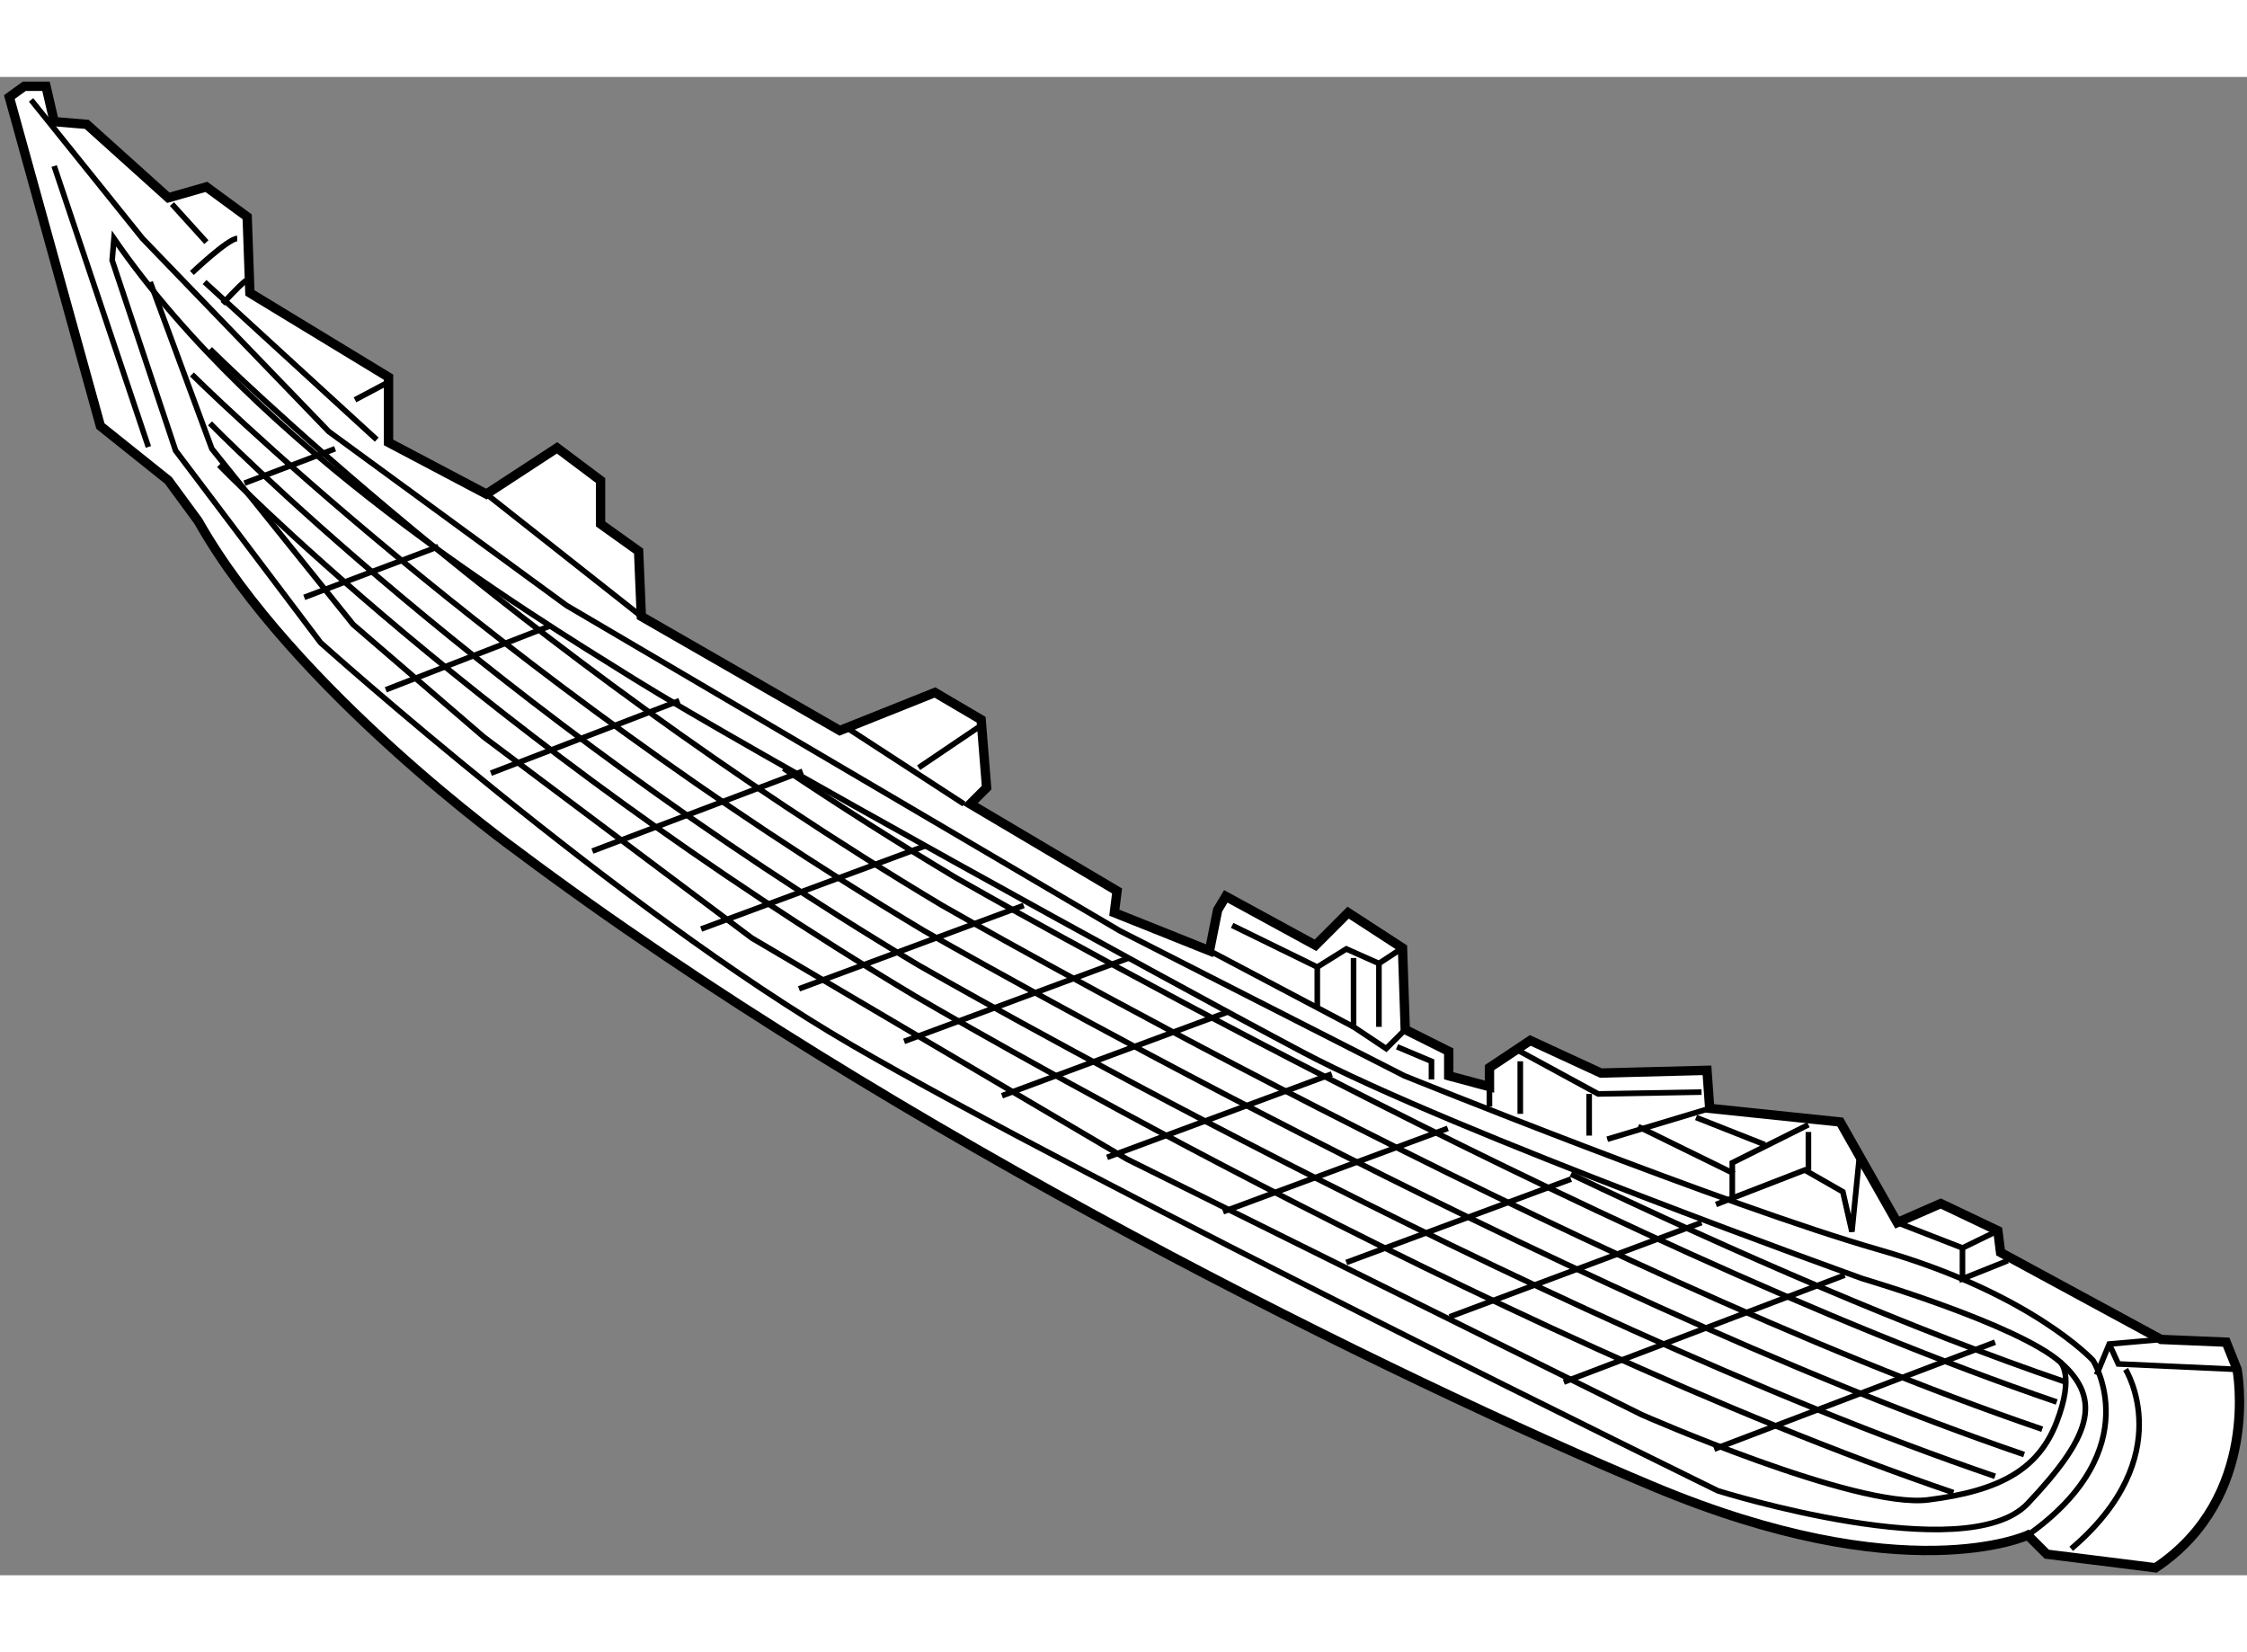
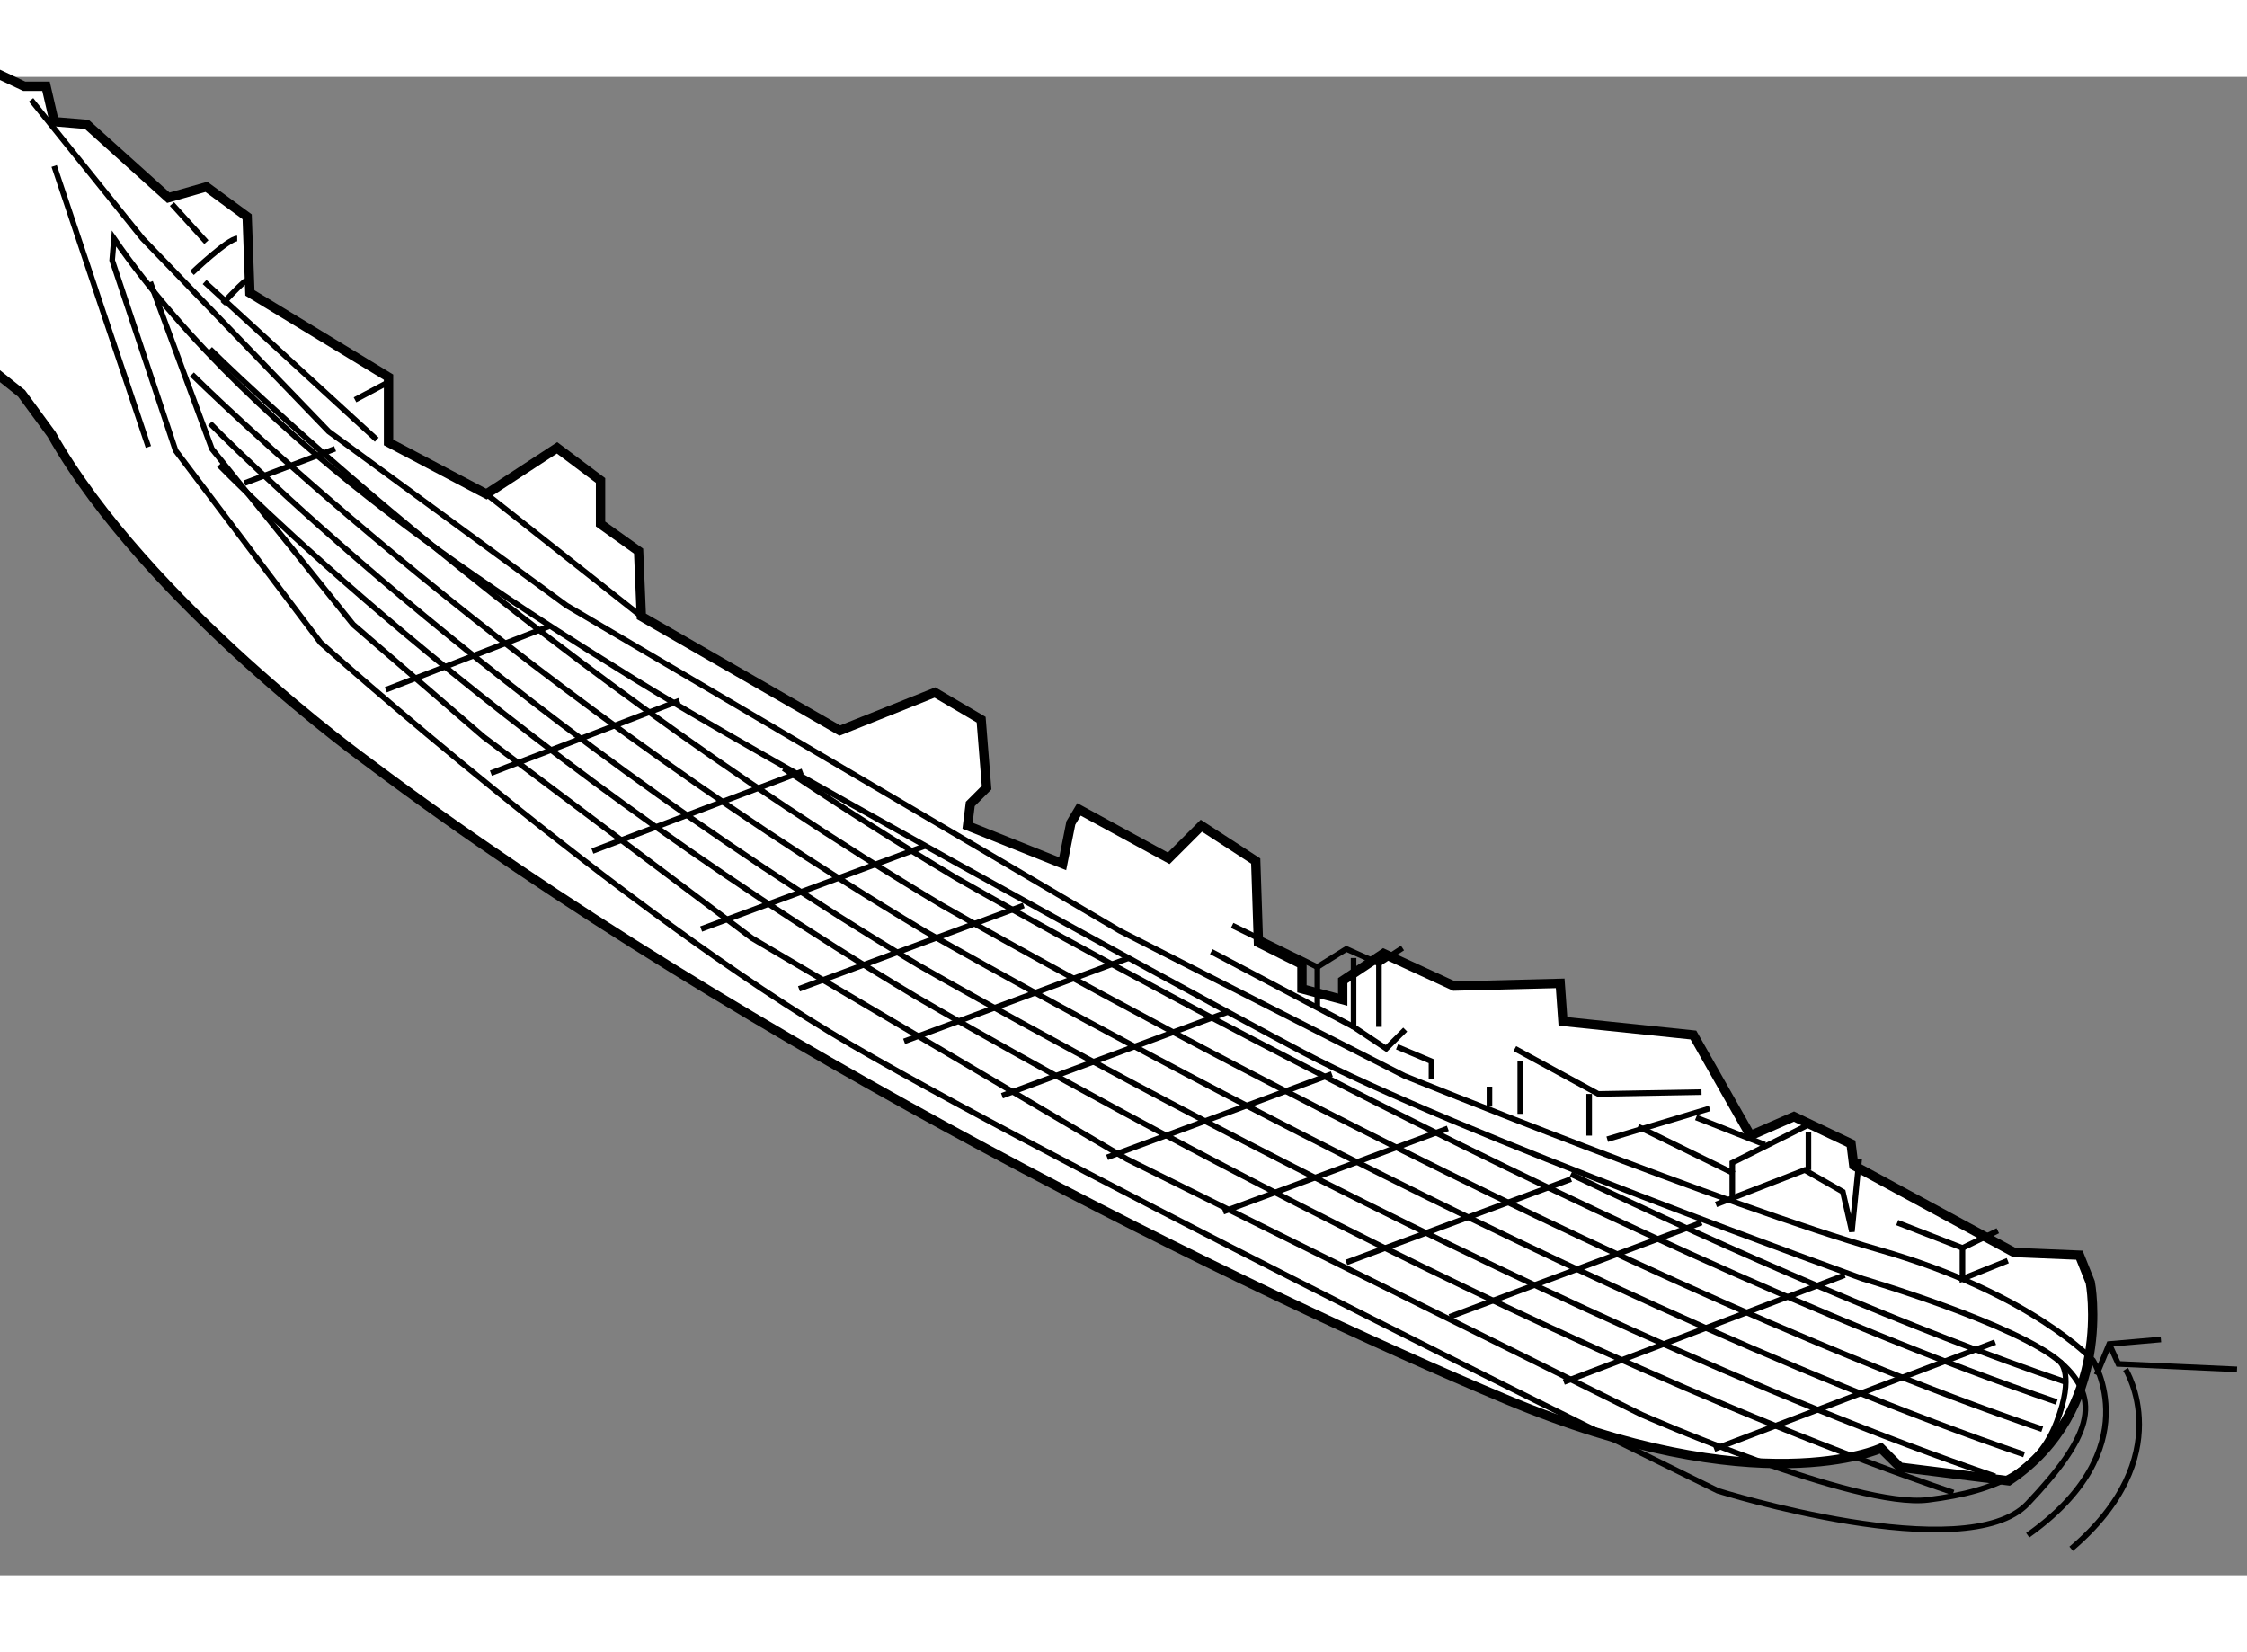
<svg xmlns="http://www.w3.org/2000/svg" version="1.1" x="0px" y="0px" width="244.8px" height="180px" viewBox="79.128 22.036 120.236 80.174" enable-background="new 0 0 244.8 180" xml:space="preserve">
  <rect x="79.128" y="22.036" width="120.236" height="80.174" fill="#808080" stroke="none" />
  <g>
-     <path fill="#FFFFFF" stroke="#000000" stroke-width="0.5" d="M80.426,22.536h1.164l0.437,1.891l1.745,0.146l4.364,3.928    l2.036-0.582l2.182,1.6l0.146,4.073l7.419,4.509v3.491l5.236,2.764l3.782-2.473l2.327,1.746v2.327l2.036,1.454l0.146,3.491    l10.619,6.109l5.091-2.036l2.473,1.454l0.291,3.637l-0.873,0.873l7.855,4.654l-0.146,1.164l5.091,2.036l0.437-2.182l0.437-0.728    l4.8,2.618l1.746-1.745l2.909,1.891l0.146,4.364l2.327,1.163v1.31l2.181,0.582v-1.019l2.183-1.454l3.781,1.745l5.674-0.146    l0.146,2.036l6.981,0.728l3.055,5.382l2.327-1.018l3.055,1.454l0.146,1.164l8.583,4.654l3.49,0.146l0.582,1.455    c0,0,1.31,6.837-4.363,10.618l-5.818-0.728l-1.019-1.018c0,0-6.546,3.055-20.073-2.618s-40.438-18.765-60.803-34.038    c0,0-11.928-8.582-17.019-17.601l-1.6-2.182l-3.637-2.909l-4.873-17.602L80.426,22.536z" />
+     <path fill="#FFFFFF" stroke="#000000" stroke-width="0.5" d="M80.426,22.536h1.164l0.437,1.891l1.745,0.146l4.364,3.928    l2.036-0.582l2.182,1.6l0.146,4.073l7.419,4.509v3.491l5.236,2.764l3.782-2.473l2.327,1.746v2.327l2.036,1.454l0.146,3.491    l10.619,6.109l5.091-2.036l2.473,1.454l0.291,3.637l-0.873,0.873l-0.146,1.164l5.091,2.036l0.437-2.182l0.437-0.728    l4.8,2.618l1.746-1.745l2.909,1.891l0.146,4.364l2.327,1.163v1.31l2.181,0.582v-1.019l2.183-1.454l3.781,1.745l5.674-0.146    l0.146,2.036l6.981,0.728l3.055,5.382l2.327-1.018l3.055,1.454l0.146,1.164l8.583,4.654l3.49,0.146l0.582,1.455    c0,0,1.31,6.837-4.363,10.618l-5.818-0.728l-1.019-1.018c0,0-6.546,3.055-20.073-2.618s-40.438-18.765-60.803-34.038    c0,0-11.928-8.582-17.019-17.601l-1.6-2.182l-3.637-2.909l-4.873-17.602L80.426,22.536z" />
    <path fill="none" stroke="#000000" stroke-width="0.3" d="M80.79,23.263l5.964,7.419l9.964,10.327l12.728,9.31l29.602,17.407    l15.225,7.758c0,0,17.26,6.982,25.405,9.31c8.146,2.327,11.444,5.916,11.444,5.916s3.007,4.75-3.491,9.357" />
    <polyline fill="none" stroke="#000000" stroke-width="0.3" points="191.314,91.484 191.993,89.836 194.758,89.593   " />
    <polyline fill="none" stroke="#000000" stroke-width="0.3" points="191.993,89.836 192.478,90.902 198.83,91.193   " />
    <path fill="none" stroke="#000000" stroke-width="0.3" d="M192.866,91.193c0,0,2.909,4.654-2.909,9.601" />
    <polyline fill="none" stroke="#000000" stroke-width="0.3" points="145.06,67.436 149.616,69.665 151.169,68.695 152.914,69.472     154.175,68.646   " />
    <line fill="none" stroke="#000000" stroke-width="0.3" x1="149.616" y1="69.665" x2="149.616" y2="71.799" />
    <polyline fill="none" stroke="#000000" stroke-width="0.3" points="151.556,69.181 151.556,72.865 153.302,74.028 154.32,73.011       " />
    <line fill="none" stroke="#000000" stroke-width="0.3" x1="152.914" y1="69.472" x2="152.914" y2="72.865" />
    <polyline fill="none" stroke="#000000" stroke-width="0.3" points="153.884,73.933 155.726,74.708 155.726,75.678   " />
    <line fill="none" stroke="#000000" stroke-width="0.3" x1="158.828" y1="76.065" x2="158.828" y2="77.133" />
    <polyline fill="none" stroke="#000000" stroke-width="0.3" points="160.186,74.028 164.647,76.454 170.175,76.356   " />
    <line fill="none" stroke="#000000" stroke-width="0.3" x1="164.163" y1="76.454" x2="164.163" y2="78.684" />
    <line fill="none" stroke="#000000" stroke-width="0.3" x1="160.477" y1="74.708" x2="160.477" y2="77.52" />
    <line fill="none" stroke="#000000" stroke-width="0.3" x1="165.131" y1="78.878" x2="170.611" y2="77.229" />
    <polyline fill="none" stroke="#000000" stroke-width="0.3" points="171.822,82.078 171.822,80.138 175.896,78.102   " />
    <line fill="none" stroke="#000000" stroke-width="0.3" x1="166.781" y1="78.199" x2="171.92" y2="80.72" />
    <line fill="none" stroke="#000000" stroke-width="0.3" x1="169.884" y1="77.714" x2="173.567" y2="79.169" />
    <polyline fill="none" stroke="#000000" stroke-width="0.3" points="180.647,83.338 184.139,84.696 186.029,83.774   " />
    <polyline fill="none" stroke="#000000" stroke-width="0.3" points="186.563,85.375 184.139,86.346 184.139,84.696   " />
    <line fill="none" stroke="#000000" stroke-width="0.3" x1="175.896" y1="78.49" x2="175.896" y2="80.526" />
    <polyline fill="none" stroke="#000000" stroke-width="0.3" points="178.611,79.945 178.223,83.823 177.738,81.69 175.702,80.526     170.949,82.369   " />
    <line fill="none" stroke="#000000" stroke-width="0.3" x1="143.943" y1="68.841" x2="151.556" y2="72.865" />
-     <line fill="none" stroke="#000000" stroke-width="0.3" x1="124.598" y1="56.962" x2="130.707" y2="60.938" />
-     <line fill="none" stroke="#000000" stroke-width="0.3" x1="131.58" y1="56.768" x2="128.282" y2="58.999" />
    <line fill="none" stroke="#000000" stroke-width="0.3" x1="105.154" y1="44.354" x2="113.445" y2="50.9" />
    <line fill="none" stroke="#000000" stroke-width="0.3" x1="88.329" y1="28.839" x2="90.172" y2="30.875" />
    <path fill="none" stroke="#000000" stroke-width="0.3" d="M91.82,30.682c-0.484,0-2.424,1.843-2.424,1.843" />
    <path fill="none" stroke="#000000" stroke-width="0.3" d="M92.306,32.912c-0.485,0.388-1.261,1.261-1.261,1.261" />
    <line fill="none" stroke="#000000" stroke-width="0.3" x1="90.074" y1="33.009" x2="99.287" y2="41.445" />
    <line fill="none" stroke="#000000" stroke-width="0.3" x1="98.124" y1="39.313" x2="99.772" y2="38.439" />
    <path fill="none" stroke="#000000" stroke-width="0.3" d="M85.129,31.846l3.395,10.182l7.758,10.279    c0,0,15.903,14.255,28.413,21.527c12.51,7.273,46.353,23.856,46.353,23.856s13.285,4.17,16.583,0.679    c3.298-3.49,4.073-5.527,1.745-7.563c-2.327-2.036-10.57-4.462-10.57-4.462s-21.915-7.854-29.964-12.121    c-8.049-4.267-29.868-16.292-35.783-19.977S92.983,41.931,85.227,30.682L85.129,31.846z" />
    <line fill="none" stroke="#000000" stroke-width="0.3" x1="82.026" y1="26.803" x2="87.068" y2="41.834" />
    <path fill="none" stroke="#000000" stroke-width="0.3" d="M87.165,33.009l3.298,8.922l7.563,9.406l6.982,6.013l14.353,10.765    l20.072,11.829l27.541,13.674c0,0,11.443,5.043,15.321,4.558c3.879-0.484,5.916-1.647,6.886-4.169    c0.969-2.521,0.193-3.2,0.193-3.2" />
    <path fill="none" stroke="#000000" stroke-width="0.3" d="M90.851,42.804c0,0,14.062,14.545,37.238,28.412    c0,0,30.838,18.135,55.565,26.572" />
    <path fill="none" stroke="#000000" stroke-width="0.3" d="M90.365,40.572c0,0,14.74,15.127,37.917,28.995    c0,0,32.874,18.911,57.602,27.348" />
    <path fill="none" stroke="#000000" stroke-width="0.3" d="M89.396,37.954c0,0,16,15.903,39.177,29.77    c0,0,34.135,19.591,58.863,28.027" />
    <path fill="none" stroke="#000000" stroke-width="0.3" d="M90.366,36.598c0,0,16.001,15.902,39.177,29.77    c0,0,34.136,19.591,58.864,28.027" />
    <path fill="none" stroke="#000000" stroke-width="0.3" d="M121.053,59.033c2.933,1.967,6.029,3.942,9.267,5.879    c0,0,34.135,19.591,58.862,28.027" />
    <path fill="none" stroke="#000000" stroke-width="0.3" d="M163.184,80.745c8.786,4.191,18.166,8.29,26.482,11.128" />
    <line fill="none" stroke="#000000" stroke-width="0.3" x1="127.507" y1="73.642" x2="139.532" y2="69.18" />
    <line fill="none" stroke="#000000" stroke-width="0.3" x1="121.882" y1="70.83" x2="133.906" y2="66.368" />
    <line fill="none" stroke="#000000" stroke-width="0.3" x1="116.646" y1="67.63" x2="128.671" y2="63.168" />
    <line fill="none" stroke="#000000" stroke-width="0.3" x1="110.827" y1="63.459" x2="122.076" y2="59.191" />
    <line fill="none" stroke="#000000" stroke-width="0.3" x1="105.396" y1="59.29" x2="115.482" y2="55.41" />
    <line fill="none" stroke="#000000" stroke-width="0.3" x1="99.772" y1="54.828" x2="108.5" y2="51.435" />
-     <line fill="none" stroke="#000000" stroke-width="0.3" x1="95.408" y1="49.883" x2="102.585" y2="47.167" />
    <line fill="none" stroke="#000000" stroke-width="0.3" x1="92.208" y1="43.773" x2="97.058" y2="41.931" />
    <line fill="none" stroke="#000000" stroke-width="0.3" x1="132.743" y1="76.551" x2="144.769" y2="72.089" />
    <line fill="none" stroke="#000000" stroke-width="0.3" x1="138.368" y1="79.849" x2="150.394" y2="75.387" />
    <line fill="none" stroke="#000000" stroke-width="0.3" x1="144.575" y1="82.758" x2="156.6" y2="78.296" />
    <line fill="none" stroke="#000000" stroke-width="0.3" x1="151.169" y1="85.473" x2="163.192" y2="81.011" />
    <line fill="none" stroke="#000000" stroke-width="0.3" x1="156.696" y1="88.382" x2="170.175" y2="83.338" />
    <line fill="none" stroke="#000000" stroke-width="0.3" x1="162.806" y1="91.873" x2="177.836" y2="86.151" />
    <line fill="none" stroke="#000000" stroke-width="0.3" x1="170.854" y1="95.46" x2="185.884" y2="89.738" />
  </g>
</svg>